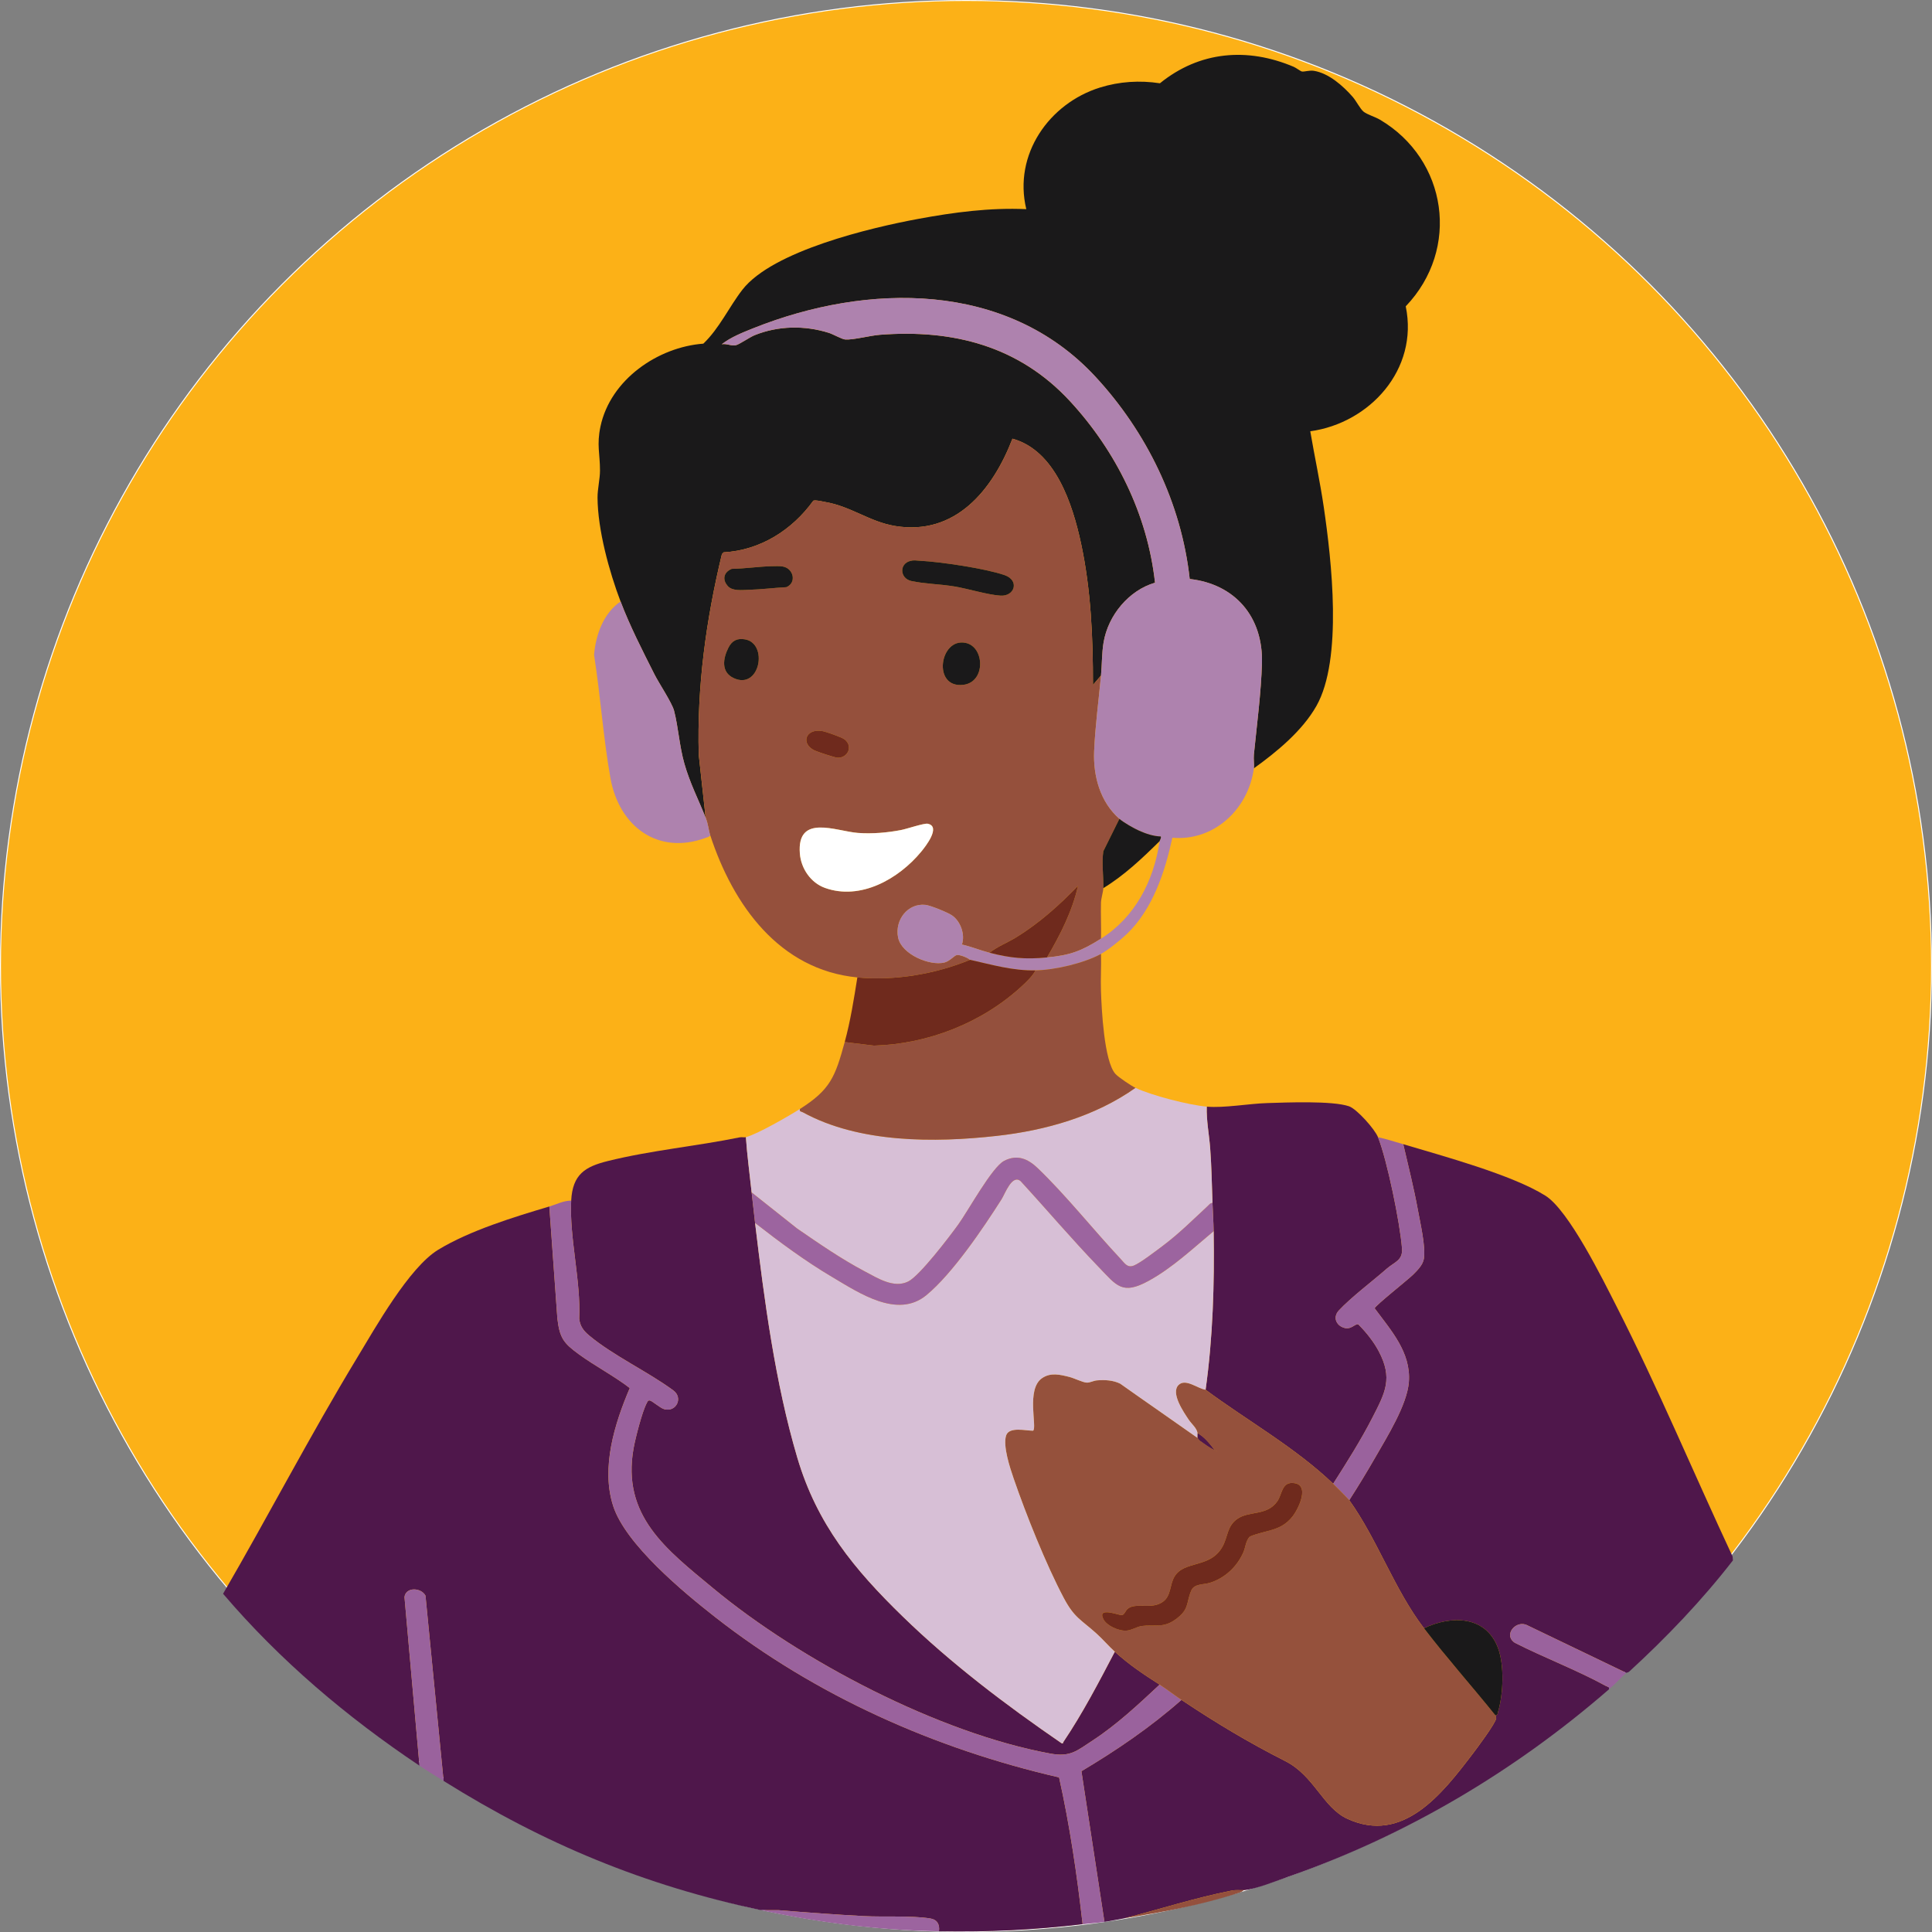
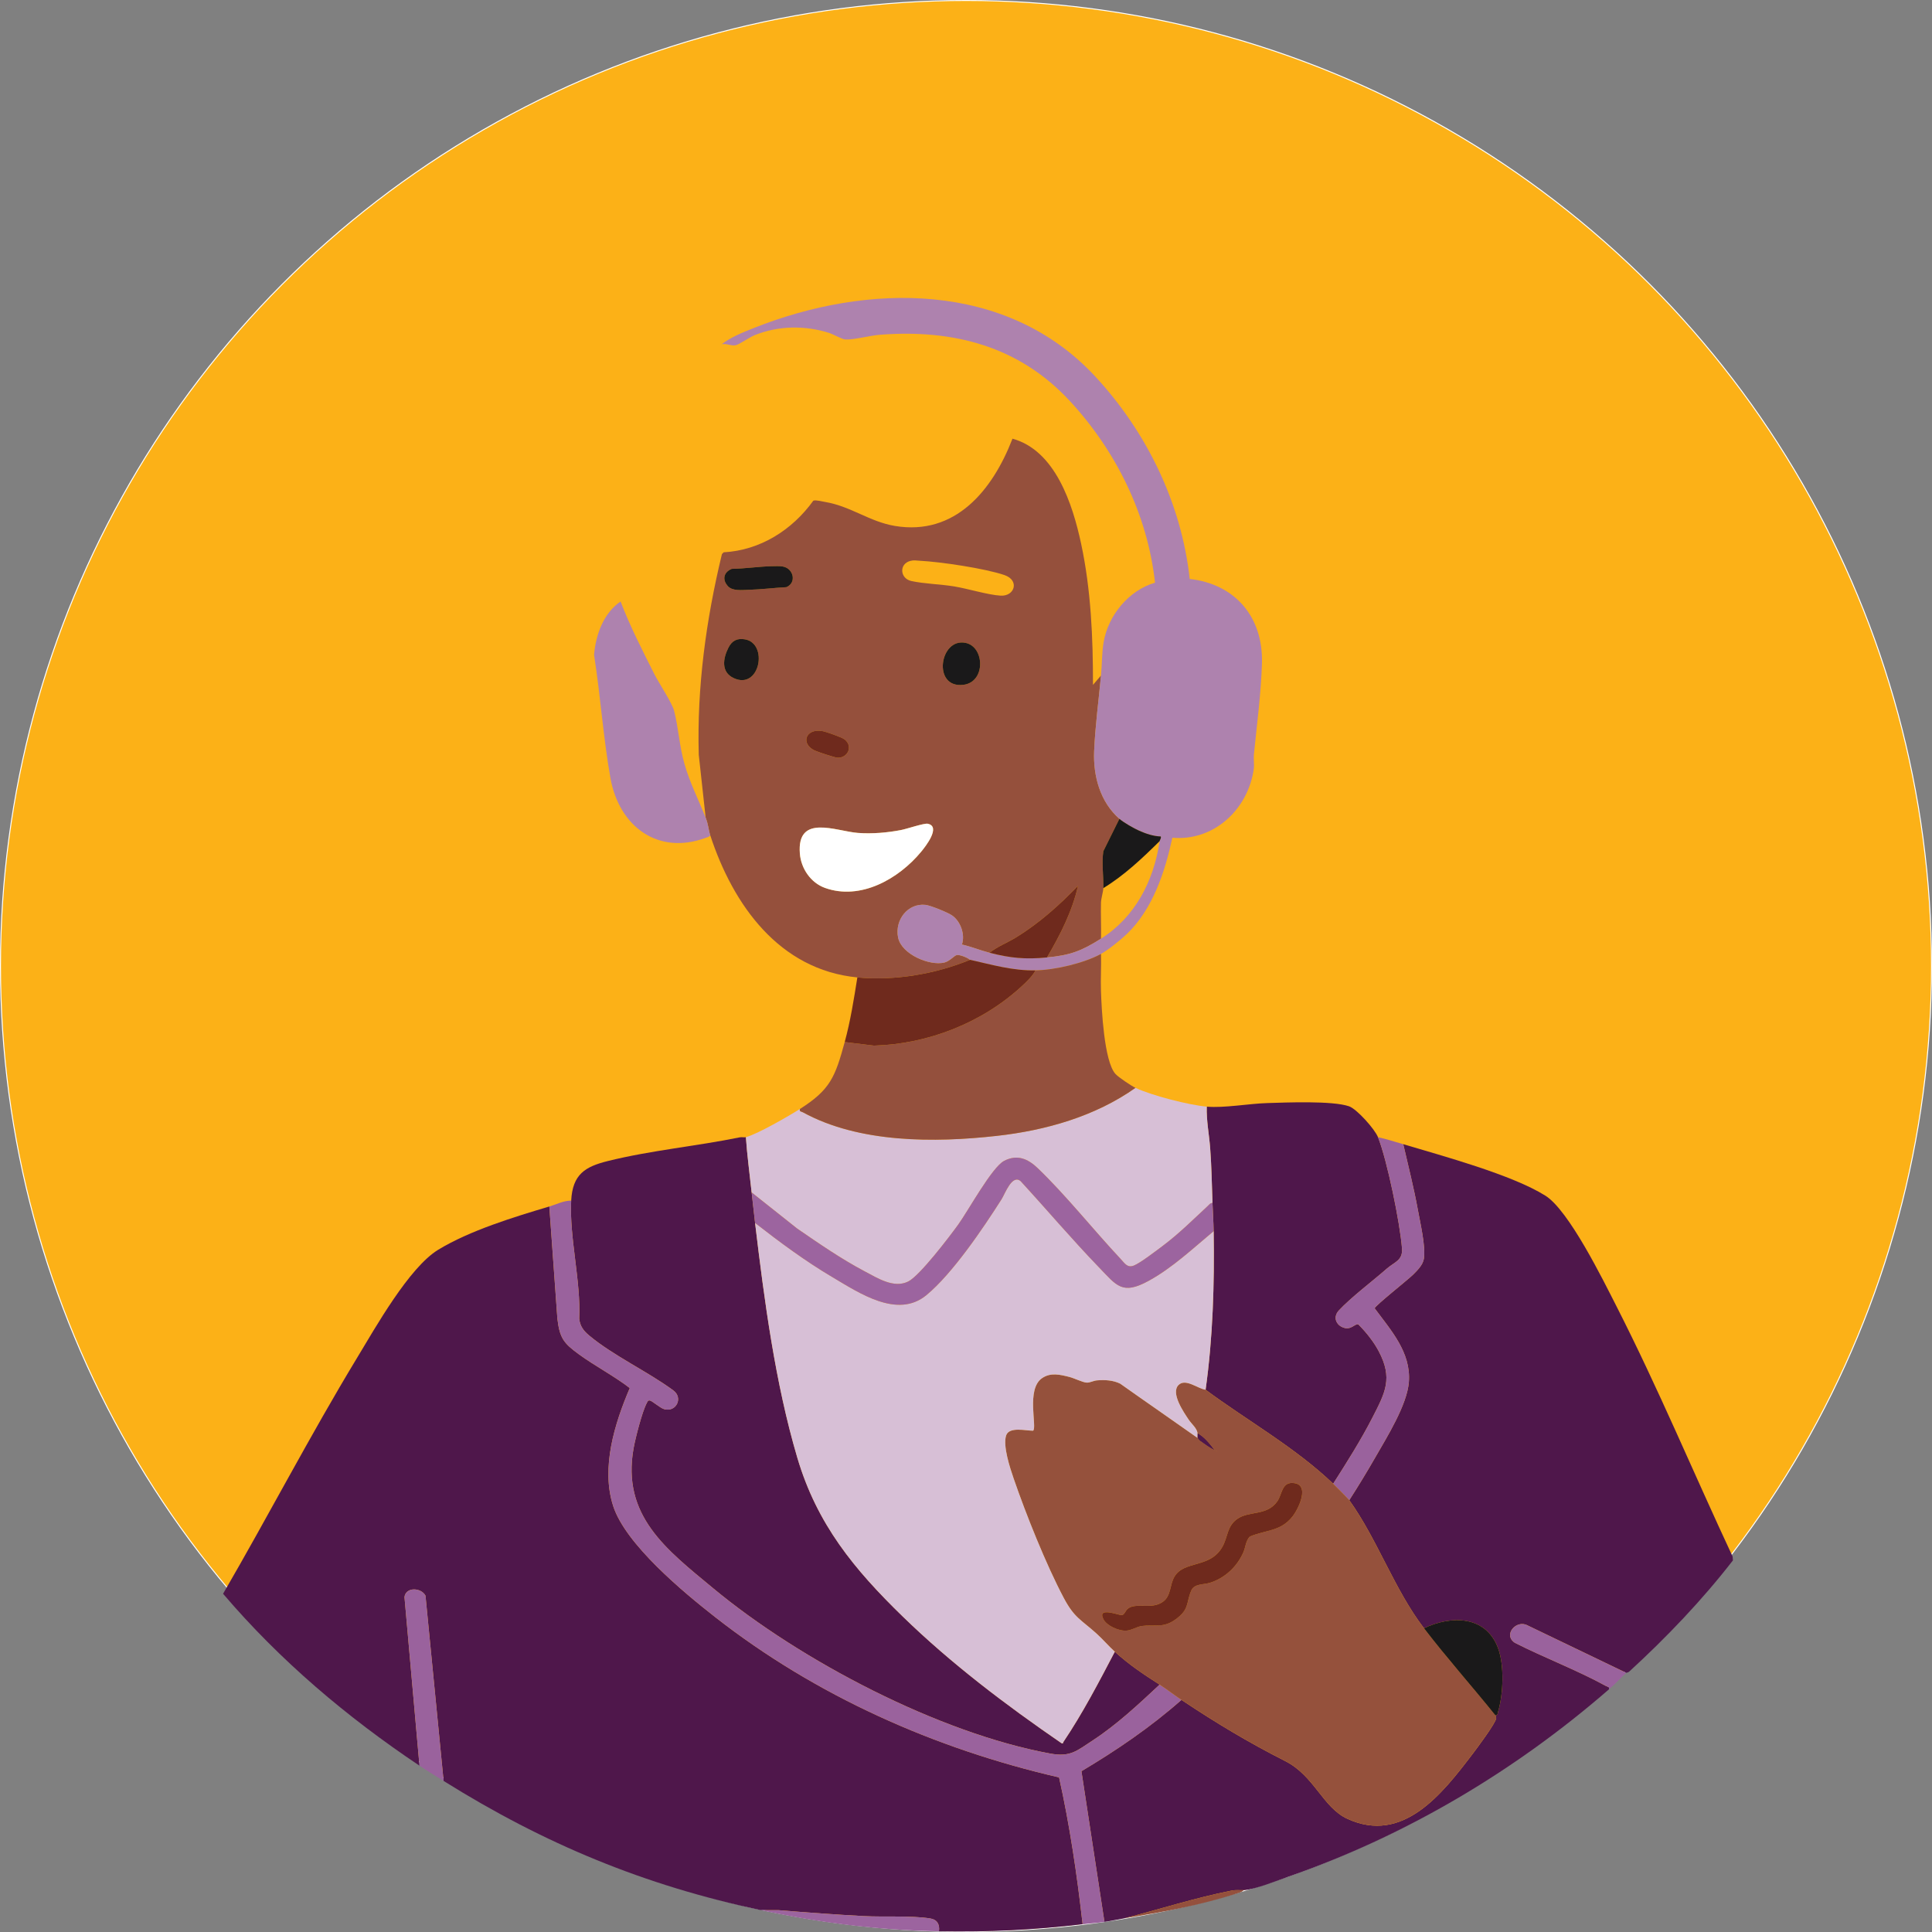
<svg xmlns="http://www.w3.org/2000/svg" viewBox="0 0 2000.42 2000.42">
  <rect x="0" y="0" width="2000.42" height="2000.42" fill="#808080" stroke="none" />
  <defs>
    <style>
      .cls-1 {
        fill: #ae82ae;
      }

      .cls-2 {
        fill: #fcb117;
        stroke: #fff;
        stroke-miterlimit: 10;
      }

      .cls-3 {
        fill: #9a629d;
      }

      .cls-4 {
        fill: #d7bfd6;
      }

      .cls-5 {
        fill: #6f2a1d;
      }

      .cls-6 {
        fill: #fff;
      }

      .cls-7 {
        fill: #4f174b;
      }

      .cls-8 {
        fill: #95513c;
      }

      .cls-9 {
        fill: #1a191a;
      }

      .cls-10 {
        fill: #95503c;
      }

      .cls-11 {
        fill: #94503d;
      }

      .cls-12 {
        fill: #9c649f;
      }
    </style>
  </defs>
  <g id="Layer_2" data-name="Layer 2">
    <circle class="cls-2" cx="1000.21" cy="1000.21" r="999.71" />
  </g>
  <g id="Layer_1" data-name="Layer 1">
    <g>
-       <path class="cls-9" d="M1298.27,795.53c23.61-16.95,50.12-38.71,64.76-64.56,27.44-48.44,15.65-151.14,7.63-205.87-3.86-26.34-9.53-52.35-13.99-78.55,61.22-8.38,112.45-63.79,98.85-129.37,56.76-59.37,43.18-151.97-26.74-193.27-4.8-2.84-13.23-5.34-16.9-8.27-3.5-2.81-7.65-11.16-11.24-15.27-9.99-11.44-24.81-24.55-40.18-27.04-4.77-.77-10.11,1.2-12.53.68-1.4-.3-5.94-3.79-8.4-4.83-47.86-20.31-97.4-16.31-138.53,17.05-20.89-3.19-41.93-1.88-62.19,4.45-52.31,16.34-89.84,69.14-76.17,125.88-37.76-1.7-75.08,3.27-112.08,10.12-48.67,9.01-150.5,33-181.82,73.24-13.61,17.48-23.88,40.1-40.5,55.91-46.85,3.49-96.16,37.03-106.5,85.76-4.04,19.05-.48,28.13-.5,45.64,0,8.7-2.58,19.06-2.54,27.99.18,33.31,12.06,76.57,23.86,107.61,9.73,25.6,22.77,51.01,35.08,75.44,4.64,9.22,18.16,29.41,20.3,37.64,4.44,17.1,5.45,36.41,10.67,54.77,5.83,20.47,14.41,36.78,22.01,55.95l-7.13-65.09c-1.99-70.14,7.6-139.96,23.98-207.79l1.76-1.85c37.74-2.07,70.86-22.91,92.9-53.48,2.79-.88,9.21.84,12.48,1.4,26.63,4.57,45.74,20.44,72.12,24.81,62.21,10.28,100.89-36.74,121.58-90.38,44.34,12.19,62.23,67.54,71.07,108.75,10.22,47.67,12.35,97.46,12.28,146.19l8.32-9.73c1.08-11.34.78-23.09,2.68-34.35,4.76-28.15,26.23-53.89,53.25-61.76-7.78-70.81-40.59-136.58-88.03-187.93-52.88-57.24-121.24-74.65-197.03-68.74-9.72.76-27.4,5.39-35.59,4.87-3.47-.22-12.66-5.51-17.07-6.89-25.06-7.87-52.23-7.44-76.72,2.37-5.29,2.12-15.93,9.61-19.59,10.43-4.66,1.04-9.72-1.99-14.6-1,9.42-7.35,21.86-12.26,33.02-16.71,117.72-46.91,261.81-49.02,353.76,50.14,52.91,57.06,89.19,130.88,97.77,209.62,46.7,5.22,76.15,39.02,74.8,87.26-.84,30.13-5.34,64.51-8.38,94.82-.41,4.09.47,10.39,0,13.98Z" />
      <path class="cls-7" d="M434.33,1828.2l-15.53-174.61c1.43-10.74,17.4-9.81,21.76-1.44l18.76,191.86c104.81,65.51,207.48,107.93,328.44,133.8h18.43c29.27,2.42,58.69,4.56,88.02,6.13,21.46,1.15,48.45-.75,68.99,2.46,7.16,1.12,10.02,6.18,9,13.3,50.85.97,98.36-1.35,148.75-7.3-5.77-51.01-13.24-102.04-24.38-152.06-128.39-29.56-251.8-84.32-356.3-166.14-32.55-25.49-92.56-75.15-105.39-114.87-12.79-39.59,1.52-85.46,17.19-122.11-16.57-12.72-35.97-22.78-52.72-34.98-15.72-11.44-19.85-16.76-22.23-36.88l-8.34-116.15c-36.84,11.01-82.11,24.8-115.04,44.8-30.1,18.28-65.04,80.6-84.19,112.21-48.42,79.94-91.59,163.16-138.57,243.98,58.9,69.17,128.38,127.85,203.33,177.99Z" />
      <path class="cls-7" d="M1452.97,1184.76c5.22,22.57,10.94,45.04,15.1,67.89,2.46,13.55,8.21,37.81,6.25,50.63-.98,6.45-6.86,12.19-11.2,16.53-5.03,5.02-39.34,32.17-39.77,34.81,16.7,22.71,37.74,45.47,35.42,76.3-1.79,23.68-22.68,56.99-34.59,77.76-8.66,15.1-17.74,30.02-27.13,44.64,29.14,40.64,46.84,92.74,77.35,132.58,28.09-13.43,64.11-13.39,76.74,20.69,6.58,17.76,5.41,47.59,0,65.72-.56,1.87-.1,3.94-2.97,3.6.43.92,1.04,2.06,1.01,3.06-.14,4.72-20.09,31.37-24.34,36.95-31.38,41.2-72.08,93.86-129.82,67.26-25.35-11.68-34.17-44.47-64.18-59.69-38.67-19.61-71.63-39.48-107.55-63.4-31.9,28.17-67.17,52.18-103.57,73.84l23.84,156.04c6.74-.94,13.52-2.56,20.23-3.65,36.35-9.29,73.92-21.35,110.66-28.6,6.25-1.23,8.48-.39,13.1-.6,11.46-.52,35.44-10.11,47.33-14.27,121.14-42.33,233.86-109.15,331.09-193.73.63-2.95-1.47-2.52-3.13-3.43-30.11-16.52-63.65-29.13-94.35-44.72-12.49-8.28,1.48-24.18,12.96-18.11l102.37,49.22c.28-.26,1.97-.27,2.96-1.18,38.67-35.41,75.32-73.75,107.53-115.27l-.34-3.98c-40.3-86.2-77.07-174.33-120.24-259.1-14.2-27.88-49.33-99.29-73.6-114.52-34.64-21.74-106.54-41.15-147.17-53.31Z" />
      <path class="cls-10" d="M730.64,846.61c2.85,7.19,2.9,12.56,4.76,18.25,23.68,72.32,71.57,139.34,152.32,147.18,38.26,3.71,81.2-3.51,116.62-18.25-2.7-2.33-10.32-5.38-13.62-4.9-2.45.35-7.41,6.39-12.78,7.72-15.28,3.78-44.53-8.46-48.04-25.86-3.68-18.24,10.13-35.8,28.3-33.85,5.14.55,23.05,7.82,27.5,10.87,8.89,6.08,13.8,19.73,10.31,30.2,9.71,2.17,18.93,6.07,28.57,8.52,8.32-6.56,18.65-10.46,27.74-16.05,23.86-14.68,44.41-33.13,63.88-53.29-6.02,26.7-18.5,50.94-32.12,74.2,24.23-2.31,35.69-6.7,55.93-19.46.29-12.35-.37-24.79-.05-37.15.12-4.58,2.27-10.98,2.43-15.15.43-11.2-1.87-26.08.05-38.26l16.61-33.5c-19.79-17.31-27.24-44.06-26.17-69.93,1.05-25.36,4.7-53.01,7.13-78.47l-8.32,9.73c.06-48.73-2.06-98.53-12.28-146.19-8.84-41.21-26.73-96.55-71.07-108.75-20.69,53.64-59.37,100.66-121.58,90.38-26.38-4.36-45.49-20.24-72.12-24.81-3.27-.56-9.68-2.28-12.48-1.4-22.04,30.57-55.16,51.41-92.9,53.48l-1.76,1.85c-16.38,67.83-25.97,137.65-23.98,207.79l7.13,65.09ZM952.23,580.6c21.7,1.12,67.59,7.92,87.81,14.84,15.88,5.43,10.63,22.23-4.13,21.3-13.12-.82-33.58-7.18-47.83-9.54-14.14-2.34-31.1-2.67-44.5-5.61-11.76-2.58-12.88-17.62-1.16-20.78,3.88-1.04,6.15-.4,9.8-.21ZM810.68,586.6c10.95,2.02,14.42,16.72,3.6,21.35-12.89.71-26.1,2.37-38.97,2.74-6.78.2-16.68,1.56-21.52-3.65-6.27-6.73-4.53-14.67,3.87-18.04,13.73-.25,27.67-2.39,41.35-2.74,3.65-.09,8.15-.31,11.67.34ZM771.41,662c24.43,4.29,15.36,52.91-11.82,40.07-13.27-6.27-10.98-20.36-5.37-31.44,3.66-7.23,8.96-10.07,17.19-8.63ZM999.9,665.66c19.74,4.2,20.83,40.43-2.22,43.39-32.7,4.2-24.92-49.16,2.22-43.39ZM851.14,756.9c3.88.62,20.87,6.58,23.52,8.79,9.26,7.7,2.4,19.54-7.63,18.86-2.92-.2-20.48-6-23.69-7.53-14.51-6.93-9.37-22.86,7.79-20.11ZM960.62,852.91c14.05,2.91-2.54,23.8-6.84,29-23.4,28.26-62.91,50.66-99.68,37.4-14.52-5.24-24.69-19.86-25.92-35.54-3.26-41.61,37.58-23.06,60.15-21.35,14.61,1.11,30.3-.24,44.64-3,5.98-1.15,23.92-7.28,27.65-6.51Z" />
      <path class="cls-7" d="M591.41,1243.14c-1.99,38.03,10.17,83.38,8.33,122.25.85,7.88,4.59,12.64,10.32,17.42,25.08,20.95,60.54,37.24,87.16,56.87,10.43,7.7,2.86,22.8-9.45,19.4-4.38-1.21-12.64-8.79-15.04-9.03-1.94-.19-2.31,1.31-3.03,2.65-4.8,8.86-11.76,36.23-13.67,46.84-12.62,70.14,34.42,105.17,82.38,144.96,90.53,75.12,233.79,149.99,349.02,171.15,20.87,3.83,27.36-2.7,44.15-13.71,24.98-16.37,47.28-37.29,69.12-57.67-17.09-10.94-31.26-20.33-46.41-34.06-16.38,31.33-33.48,64.12-53.21,93.37-.63.93.16,1.95-1.93,1.37-57.61-39.56-114.1-82.24-164.45-131.2-50.21-48.83-88.75-95.47-109.17-164.52-22.89-77.38-34.13-162.72-43.71-242.98-1.23-10.3-2.44-21.06-3.57-31.62-2.03-19.02-4.61-38.06-5.95-57.17-1.52.41-4.25-.27-6.36.16-45.26,9.25-91.77,13.4-136.67,24.55-23.46,5.83-36.43,13.72-37.85,40.98Z" />
      <path class="cls-1" d="M1298.27,795.53c.48-3.59-.4-9.89,0-13.98,3.04-30.31,7.54-64.69,8.38-94.82,1.35-48.24-28.1-82.04-74.8-87.26-8.59-78.74-44.86-152.55-97.77-209.62-91.95-99.16-236.04-97.06-353.76-50.14-11.17,4.45-23.6,9.36-33.02,16.71,4.89-.99,9.94,2.05,14.6,1,3.66-.82,14.3-8.32,19.59-10.43,24.49-9.8,51.66-10.24,76.72-2.37,4.41,1.38,13.6,6.67,17.07,6.89,8.19.52,25.87-4.11,35.59-4.87,75.78-5.91,144.15,11.5,197.03,68.74,47.44,51.35,80.25,117.12,88.03,187.93-27.02,7.87-48.5,33.61-53.25,61.76-1.9,11.26-1.61,23.01-2.68,34.35-2.42,25.46-6.08,53.11-7.13,78.47-1.07,25.87,6.38,52.61,26.17,69.93,4.37,3.82,15.14,9.99,20.62,12.37,6.94,3.02,14.58,5.67,22.23,5.88.61,1.9-1.01,3.63-1.2,4.86-6.11,41.58-25.62,78.84-60.69,100.96-20.24,12.76-31.7,17.15-55.93,19.46-22.38,2.13-37.63.71-59.5-4.87-9.63-2.45-18.86-6.35-28.57-8.52,3.5-10.46-1.42-24.11-10.31-30.2-4.45-3.05-22.36-10.31-27.5-10.87-18.16-1.96-31.98,15.61-28.3,33.85,3.51,17.4,32.77,29.64,48.04,25.86,5.36-1.33,10.33-7.36,12.78-7.72,3.31-.48,10.92,2.57,13.62,4.9,22.64,5.04,44.11,11.42,67.83,10.95,20.21-.4,49.9-7.32,67.83-17.03,7.08-3.83,20.78-14.84,26.81-20.65,26.7-25.7,39.31-63.84,47.09-99.65,42.92,3.78,78.69-29.35,84.38-71.88Z" />
      <path class="cls-7" d="M1249.48,1145.83c-.44,14.46,2.47,28.82,3.56,43.19,1.42,18.83,1.73,37.72,2.39,56.55.34,9.65,1.04,19.37,1.19,29.19.86,54.97-.76,109.83-8.33,164.21,42.79,31.76,92.82,59.72,132.09,97.31,14.08-22.07,28.7-45.15,40.66-68.51,13.18-25.73,21.47-40.65,6.36-68.96-5.31-9.95-12.99-19.47-20.88-27.41-2.77-1.42-7.08,4.84-13.08,3.84-9.16-1.53-14.28-10.76-7.16-18.41,12.58-13.53,34.78-30.26,49.46-43.11,8.27-7.24,16.87-8.53,15.9-21.16-1.99-25.97-15.34-91.3-24.85-115.1-3.32-8.32-21.9-29.2-29.99-31.99-17.19-5.93-64.87-3.95-84.9-3.33-18.9.58-44.32,5.27-62.43,3.7Z" />
      <path class="cls-4" d="M1175.7,1126.37c-41.94,29.64-93.07,44.08-143.54,49.72-64.5,7.21-142.59,7.56-200.81-24.4-1.66-.91-3.77-.48-3.13-3.43-11.74,7.44-43.79,25.94-55.93,29.19,1.34,19.11,3.92,38.14,5.95,57.17l47.23,37.48c22.62,15.54,45.53,31.4,69.78,44.22,13.35,7.05,30.32,17.99,45.21,10.52,11.89-5.97,42.7-46.41,51.76-58.99,10.45-14.51,34.84-59.28,47.44-65.85,13.52-7.06,24.58-2.31,34.94,7.64,29.19,28.03,57.52,63.75,85.6,93.74,4.44,4.74,7.04,9.7,13.98,6.92,6.57-2.63,23.4-15.55,29.95-20.47,16.84-12.65,31.15-26.98,46.52-41.25,1.48-1.37,2.43-3.04,4.78-3.02-.66-18.83-.97-37.72-2.39-56.55-1.08-14.37-4-28.74-3.56-43.19-18.27-1.59-57.12-11.53-73.78-19.46Z" />
      <path class="cls-11" d="M1072.17,1004.74c-2.94,5.86-9.4,11.95-14.26,16.44-41.2,38.04-97.45,59.94-152.97,61.47l-30.31-3.71c-9.91,36.21-14.88,49.34-46.41,69.33-.63,2.95,1.47,2.51,3.13,3.43,58.22,31.96,136.31,31.62,200.81,24.4,50.46-5.64,101.6-20.08,143.54-49.72-4.34-2.07-17.85-11.07-20.88-14.54-11.68-13.33-14.23-67.11-14.87-85.76-.44-12.75.42-25.62.05-38.36-17.93,9.71-47.62,16.62-67.83,17.03Z" />
      <path class="cls-3" d="M568.8,1249.22l8.34,116.15c2.38,20.12,6.51,25.44,22.23,36.88,16.75,12.19,36.15,22.25,52.72,34.98-15.67,36.65-29.98,82.52-17.19,122.11,12.83,39.72,72.84,89.38,105.39,114.87,104.5,81.82,227.91,136.58,356.3,166.14,11.14,50.02,18.61,101.05,24.38,152.06,7.52-.89,15.09-1.38,22.61-2.43l-23.84-156.04c36.4-21.67,71.67-45.67,103.57-73.84-6.89-4.59-14.93-10.89-22.61-15.81-21.84,20.38-44.14,41.3-69.12,57.67-16.79,11-23.28,17.54-44.15,13.71-115.23-21.16-258.48-96.03-349.02-171.15-47.96-39.8-95-74.83-82.38-144.96,1.91-10.61,8.88-37.98,13.67-46.84.72-1.34,1.1-2.84,3.03-2.65,2.41.24,10.66,7.82,15.04,9.03,12.32,3.4,19.88-11.7,9.45-19.4-26.62-19.63-62.08-35.91-87.16-56.87-5.73-4.79-9.47-9.54-10.32-17.42,1.84-38.87-10.32-84.22-8.33-122.25-7.89-.06-15.24,3.88-22.61,6.08Z" />
      <path class="cls-1" d="M735.4,864.86c-1.86-5.69-1.91-11.06-4.76-18.25-7.6-19.17-16.18-35.48-22.01-55.95-5.23-18.36-6.23-37.67-10.67-54.77-2.14-8.23-15.65-28.42-20.3-37.64-12.31-24.43-25.35-49.84-35.08-75.44-17.62,11.87-25.81,34.48-27.47,55.35,6.62,41.97,9.53,85.81,16.96,127.51,8.93,50.09,49.19,79.99,98.3,61.95,1.83-.67,3.87-.88,5.03-2.76Z" />
      <path class="cls-5" d="M1004.34,993.79c-35.42,14.74-78.36,21.96-116.62,18.25-3.52,22.14-7.16,45.24-13.09,66.9l30.31,3.71c55.51-1.53,111.77-23.43,152.97-61.47,4.86-4.49,11.32-10.58,14.26-16.44-23.72.47-45.19-5.91-67.83-10.95Z" />
      <path class="cls-3" d="M1426.79,1177.46c9.51,23.8,22.86,89.13,24.85,115.1.97,12.63-7.62,13.92-15.9,21.16-14.68,12.85-36.88,29.57-49.46,43.11-7.12,7.66-2,16.88,7.16,18.41,6.01,1,10.31-5.26,13.08-3.84,7.89,7.93,15.57,17.46,20.88,27.41,15.11,28.31,6.81,43.23-6.36,68.96-11.97,23.37-26.59,46.44-40.66,68.51,1.82,1.74,15.95,16.04,16.66,17.03,9.39-14.62,18.47-29.54,27.13-44.64,11.91-20.77,32.81-54.08,34.59-77.76,2.33-30.83-18.72-53.59-35.42-76.3.43-2.64,34.74-29.79,39.77-34.81,4.34-4.34,10.22-10.08,11.2-16.53,1.96-12.82-3.79-37.08-6.25-50.63-4.15-22.84-9.87-45.32-15.1-67.89-8.66-2.59-17.35-5.33-26.18-7.3Z" />
      <path class="cls-3" d="M434.33,1828.2c8.43,5.64,16.67,10.61,24.99,15.81l-18.76-191.86c-4.36-8.37-20.33-9.3-21.76,1.44l15.53,174.61Z" />
      <path class="cls-3" d="M1683.83,1732.11l-102.37-49.22c-11.48-6.08-25.45,9.83-12.96,18.11,30.7,15.59,64.24,28.2,94.35,44.72,1.66.91,3.77.48,3.13,3.43,6.26-5.45,12.18-11.87,17.85-17.03Z" />
      <path class="cls-12" d="M787.76,1977.81c61.79,13.22,121.12,20.69,184.45,21.89,1.02-7.12-1.85-12.18-9-13.3-20.54-3.21-47.53-1.31-68.99-2.46-29.33-1.57-58.75-3.71-88.02-6.12h-18.43Z" />
      <path class="cls-11" d="M1163.8,1986.32c39.75-6.43,80.38-13.81,118.77-26.41,1.87-.61,3.73-1.11,5-2.79-4.63.21-6.85-.64-13.1.6-36.74,7.24-74.31,19.31-110.66,28.6Z" />
      <path class="cls-8" d="M1239.96,1488.84c-26.46-18.74-53.52-37.33-80.1-56.19-7.5-3.67-15.83-4.06-24.02-3.4-3.6.29-7.38,2.49-10.63,2.34-4.13-.19-13.01-4.67-18.03-5.91-9.69-2.41-19.32-4.86-28.28,1.32-16.77,11.57-4.69,51.43-9.28,54.37-7.22.08-24.83-4.54-27.88,4.96-3.49,10.89,4.02,33.54,7.79,44.49,12.83,37.29,33.5,88.94,51.76,123.46,11.1,20.99,17.74,22.44,33.96,37.05,6.56,5.9,12.81,13.23,19.02,18.87,15.15,13.73,29.32,23.12,46.41,34.06,7.68,4.92,15.72,11.22,22.61,15.81,35.92,23.92,68.88,43.79,107.55,63.4,30,15.21,38.82,48.01,64.18,59.69,57.73,26.6,98.44-26.06,129.82-67.26,4.25-5.58,24.2-32.23,24.34-36.95.03-1.01-.58-2.14-1.01-3.06-24.29-30.2-50.2-59.22-73.78-90.01-30.51-39.84-48.21-91.94-77.35-132.58-.71-.99-14.84-15.29-16.66-17.03-39.27-37.59-89.3-65.55-132.09-97.31-7.88-.98-20.75-12.18-28.02-4.92-8.36,8.36,5.3,28.08,10.39,35.71,3.21,4.81,8.57,8.86,9.3,14.21,7,3.6,13.05,11.33,17.83,17.65-5.41-2.49-10.53-6.37-15.39-9.84-1.34-.96-2.07-2.68-2.43-2.94ZM1259.59,1502.22v1.22c-.77-.41-.77-.81,0-1.22ZM1337.92,1535.46c19.51.31,6.78,26.68.23,34.89-12.39,15.55-27.56,13.62-44.08,20.62-4.26,4.48-4.34,11.01-6.66,16.3-6.54,14.92-19.24,26.76-34.59,31.54-6.77,2.11-16.28.74-19.4,8.15-5.48,13.03-1.69,19.21-16.14,29.72-13.01,9.46-21.38,5.04-34.93,6.87-5.48.74-10.85,4.7-16.76,4.86-7.31.2-19.47-4.97-23.04-11.82-7.17-13.76,16.91-3.68,19.22-4.27,2.57-.65,3.84-4.81,5.69-6.42,8.36-7.27,24.86,1.18,36.72-7.47,8.51-6.21,6.94-17.36,11.73-25.71,10.07-17.54,37.34-8.33,50.02-31.59,5.5-10.1,4.52-20.86,15.08-28.38,12.4-8.82,30.75-2.85,41.58-18.32,4.81-6.87,4.52-19.16,15.34-18.99Z" />
      <path class="cls-9" d="M1474.39,1685.89c23.58,30.79,49.49,59.81,73.78,90.01,2.87.34,2.41-1.72,2.97-3.6,5.4-18.13,6.57-47.97,0-65.72-12.63-34.08-48.65-34.12-76.74-20.69Z" />
      <path class="cls-6" d="M960.62,852.91c-3.74-.77-21.68,5.36-27.65,6.51-14.34,2.75-30.03,4.11-44.64,3-22.57-1.71-63.41-20.26-60.15,21.35,1.23,15.68,11.4,30.3,25.92,35.54,36.77,13.27,76.28-9.13,99.68-37.4,4.3-5.2,20.89-26.09,6.84-29Z" />
-       <path class="cls-9" d="M952.23,580.6c-3.65-.19-5.93-.83-9.8.21-11.72,3.16-10.6,18.2,1.16,20.78,13.39,2.93,30.35,3.26,44.5,5.61,14.25,2.36,34.71,8.72,47.83,9.54,14.77.92,20.01-15.87,4.13-21.3-20.22-6.92-66.12-13.72-87.81-14.84Z" />
      <path class="cls-5" d="M1024.57,986.49c21.87,5.57,37.12,7,59.5,4.87,13.61-23.25,26.1-47.5,32.12-74.2-19.48,20.16-40.02,38.6-63.88,53.29-9.09,5.59-19.41,9.49-27.74,16.05Z" />
      <path class="cls-9" d="M1159.04,847.83l-16.61,33.5c-1.92,12.18.38,27.06-.05,38.26,21.7-13.22,40.26-30.84,58.31-48.65.18-1.23,1.81-2.96,1.2-4.86-7.64-.21-15.29-2.85-22.23-5.88-5.48-2.39-16.25-8.55-20.62-12.37Z" />
      <path class="cls-9" d="M810.68,586.6c-3.52-.65-8.02-.43-11.67-.34-13.68.35-27.62,2.49-41.35,2.74-8.41,3.37-10.15,11.31-3.87,18.04,4.85,5.2,14.74,3.84,21.52,3.65,12.88-.37,26.08-2.03,38.97-2.74,10.82-4.64,7.35-19.33-3.6-21.35Z" />
      <path class="cls-9" d="M999.9,665.66c-27.14-5.77-34.91,47.6-2.22,43.39,23.05-2.96,21.96-39.2,2.22-43.39Z" />
      <path class="cls-9" d="M771.41,662c-8.23-1.45-13.52,1.4-17.19,8.63-5.61,11.09-7.9,25.18,5.37,31.44,27.18,12.84,36.25-35.78,11.82-40.07Z" />
      <path class="cls-5" d="M851.14,756.9c-17.15-2.75-22.3,13.18-7.79,20.11,3.21,1.53,20.76,7.33,23.69,7.53,10.03.68,16.88-11.15,7.63-18.86-2.65-2.21-19.65-8.17-23.52-8.79Z" />
      <path class="cls-4" d="M781.81,1266.25c9.58,80.27,20.83,165.6,43.71,242.98,20.42,69.05,58.96,115.69,109.17,164.52,50.35,48.96,106.84,91.63,164.45,131.2,2.09.59,1.3-.43,1.93-1.37,19.72-29.25,36.82-62.04,53.21-93.37-6.22-5.64-12.47-12.97-19.02-18.87-16.22-14.61-22.86-16.07-33.96-37.05-18.26-34.52-38.93-86.17-51.76-123.46-3.77-10.95-11.28-33.6-7.79-44.49,3.04-9.5,20.65-4.88,27.88-4.96,4.59-2.94-7.49-42.8,9.28-54.37,8.96-6.18,18.58-3.73,28.28-1.32,5.01,1.25,13.89,5.72,18.03,5.91,3.25.15,7.04-2.05,10.63-2.34,8.19-.65,16.52-.26,24.02,3.4,26.58,18.86,53.63,37.45,80.1,56.19-.14-1.57.21-3.33,0-4.87-.73-5.35-6.09-9.4-9.3-14.21-5.09-7.63-18.75-27.35-10.39-35.71,7.26-7.26,20.14,3.94,28.02,4.92,7.57-54.37,9.19-109.24,8.33-164.21-21.23,17.71-42.73,37.96-67.03,51.29-27.74,15.22-33.17,5.34-52-14.16-27.73-28.72-53.76-59.5-80.79-88.92-8.99-7.46-16.15,13.06-19.83,18.84-19.21,30.18-50.79,76.98-77.83,99.25-29.9,24.62-69.43-2.23-97.2-18.66-28.11-16.63-54.35-36.08-80.12-56.16Z" />
      <path class="cls-12" d="M778.24,1234.63c1.13,10.56,2.34,21.32,3.57,31.62,25.77,20.08,52.01,39.53,80.12,56.16,27.78,16.43,67.31,43.28,97.2,18.66,27.04-22.27,58.62-69.07,77.83-99.25,3.68-5.78,10.84-26.3,19.83-18.84,27.03,29.42,53.07,60.2,80.79,88.92,18.83,19.51,24.26,29.39,52,14.16,24.3-13.33,45.8-33.59,67.03-51.29-.15-9.82-.85-19.54-1.19-29.19-2.35-.03-3.3,1.65-4.78,3.02-15.37,14.26-29.68,28.6-46.52,41.25-6.55,4.92-23.38,17.84-29.95,20.47-6.94,2.78-9.54-2.18-13.98-6.92-28.08-29.99-56.41-65.71-85.6-93.74-10.35-9.94-21.42-14.7-34.94-7.64-12.59,6.57-36.98,51.34-47.44,65.85-9.06,12.58-39.88,53.02-51.76,58.99-14.89,7.48-31.86-3.46-45.21-10.52-24.26-12.82-47.17-28.68-69.78-44.22l-47.23-37.48Z" />
      <path class="cls-5" d="M1337.92,1535.46c-10.81-.17-10.52,12.11-15.34,18.99-10.83,15.46-29.18,9.49-41.58,18.32-10.55,7.51-9.57,18.28-15.08,28.38-12.67,23.26-39.95,14.05-50.02,31.59-4.79,8.35-3.22,19.51-11.73,25.71-11.86,8.65-28.36.2-36.72,7.47-1.85,1.61-3.12,5.77-5.69,6.42-2.32.59-26.39-9.49-19.22,4.27,3.57,6.85,15.72,12.02,23.04,11.82,5.91-.16,11.28-4.12,16.76-4.86,13.55-1.83,21.92,2.59,34.93-6.87,14.46-10.51,10.66-16.69,16.14-29.72,3.12-7.41,12.63-6.04,19.4-8.15,15.35-4.78,28.05-16.62,34.59-31.54,2.32-5.3,2.4-11.82,6.66-16.3,16.52-7.01,31.69-5.08,44.08-20.62,6.55-8.22,19.28-34.58-.23-34.89Z" />
      <path class="cls-7" d="M1239.96,1483.97c.21,1.53-.14,3.29,0,4.87.36.26,1.09,1.98,2.43,2.94,4.86,3.48,9.98,7.35,15.39,9.84-4.78-6.32-10.83-14.05-17.83-17.65Z" />
      <path class="cls-7" d="M1259.59,1502.22c-.77.41-.77.81,0,1.22v-1.22Z" />
    </g>
  </g>
</svg>